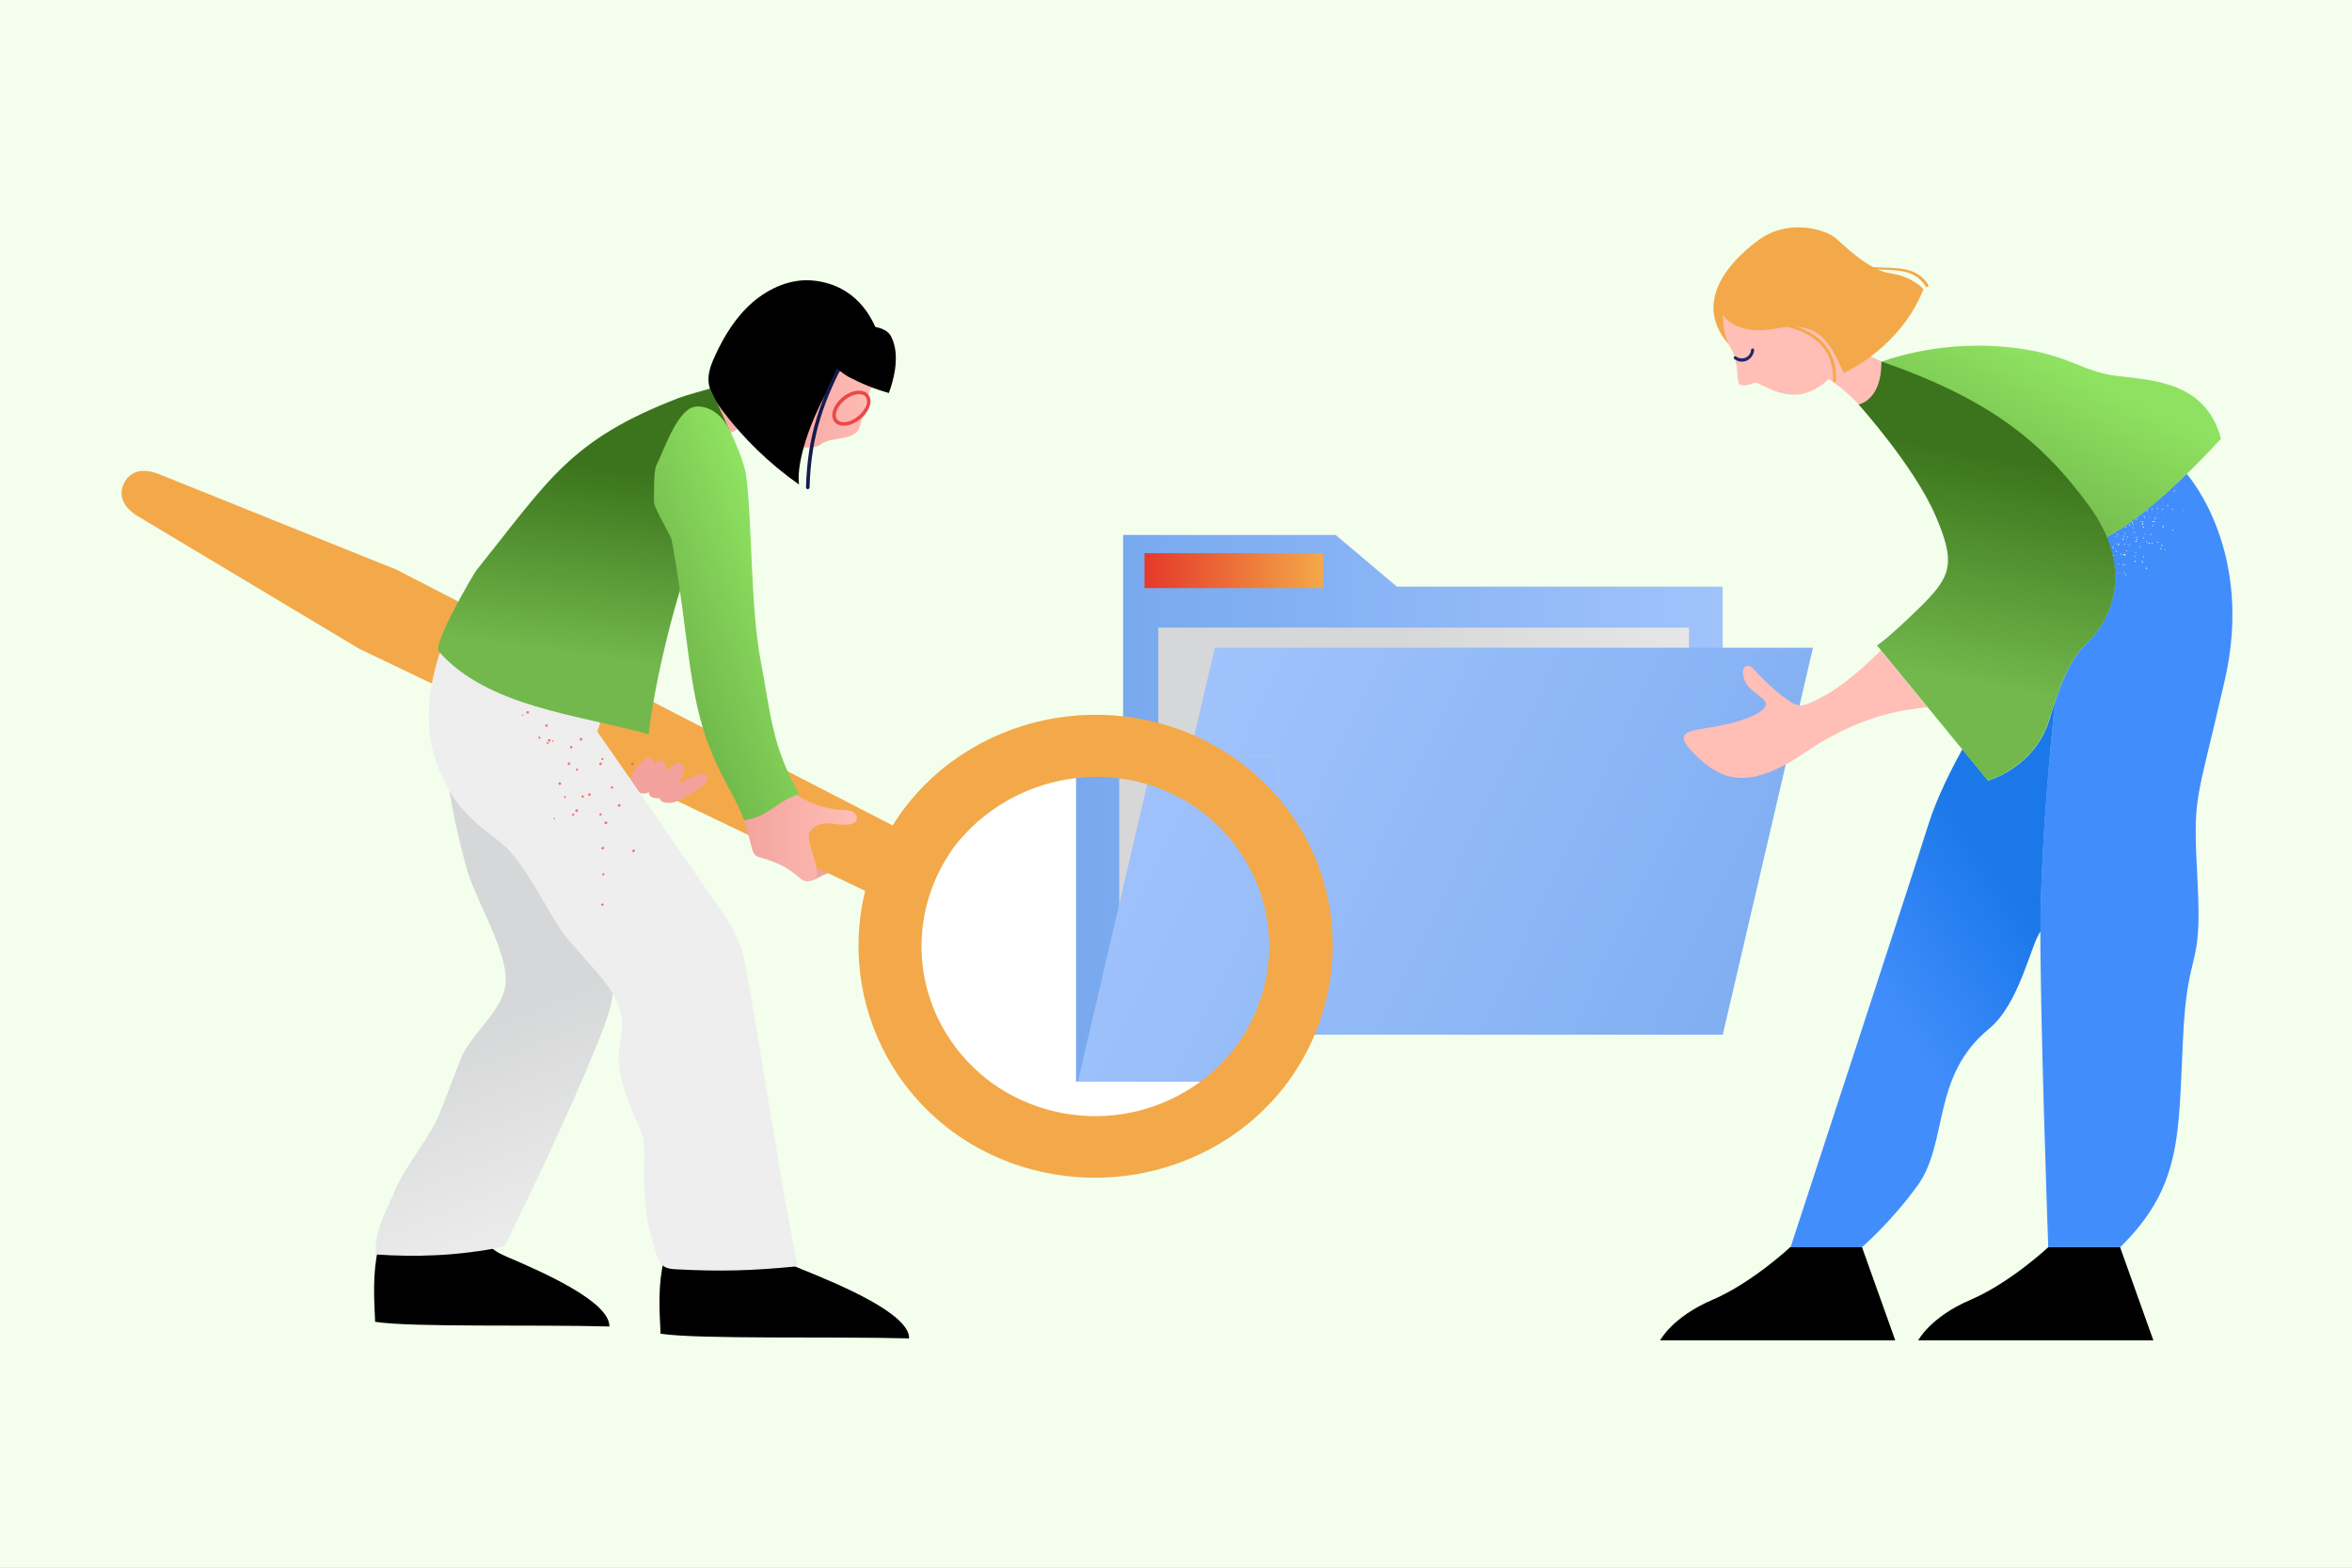
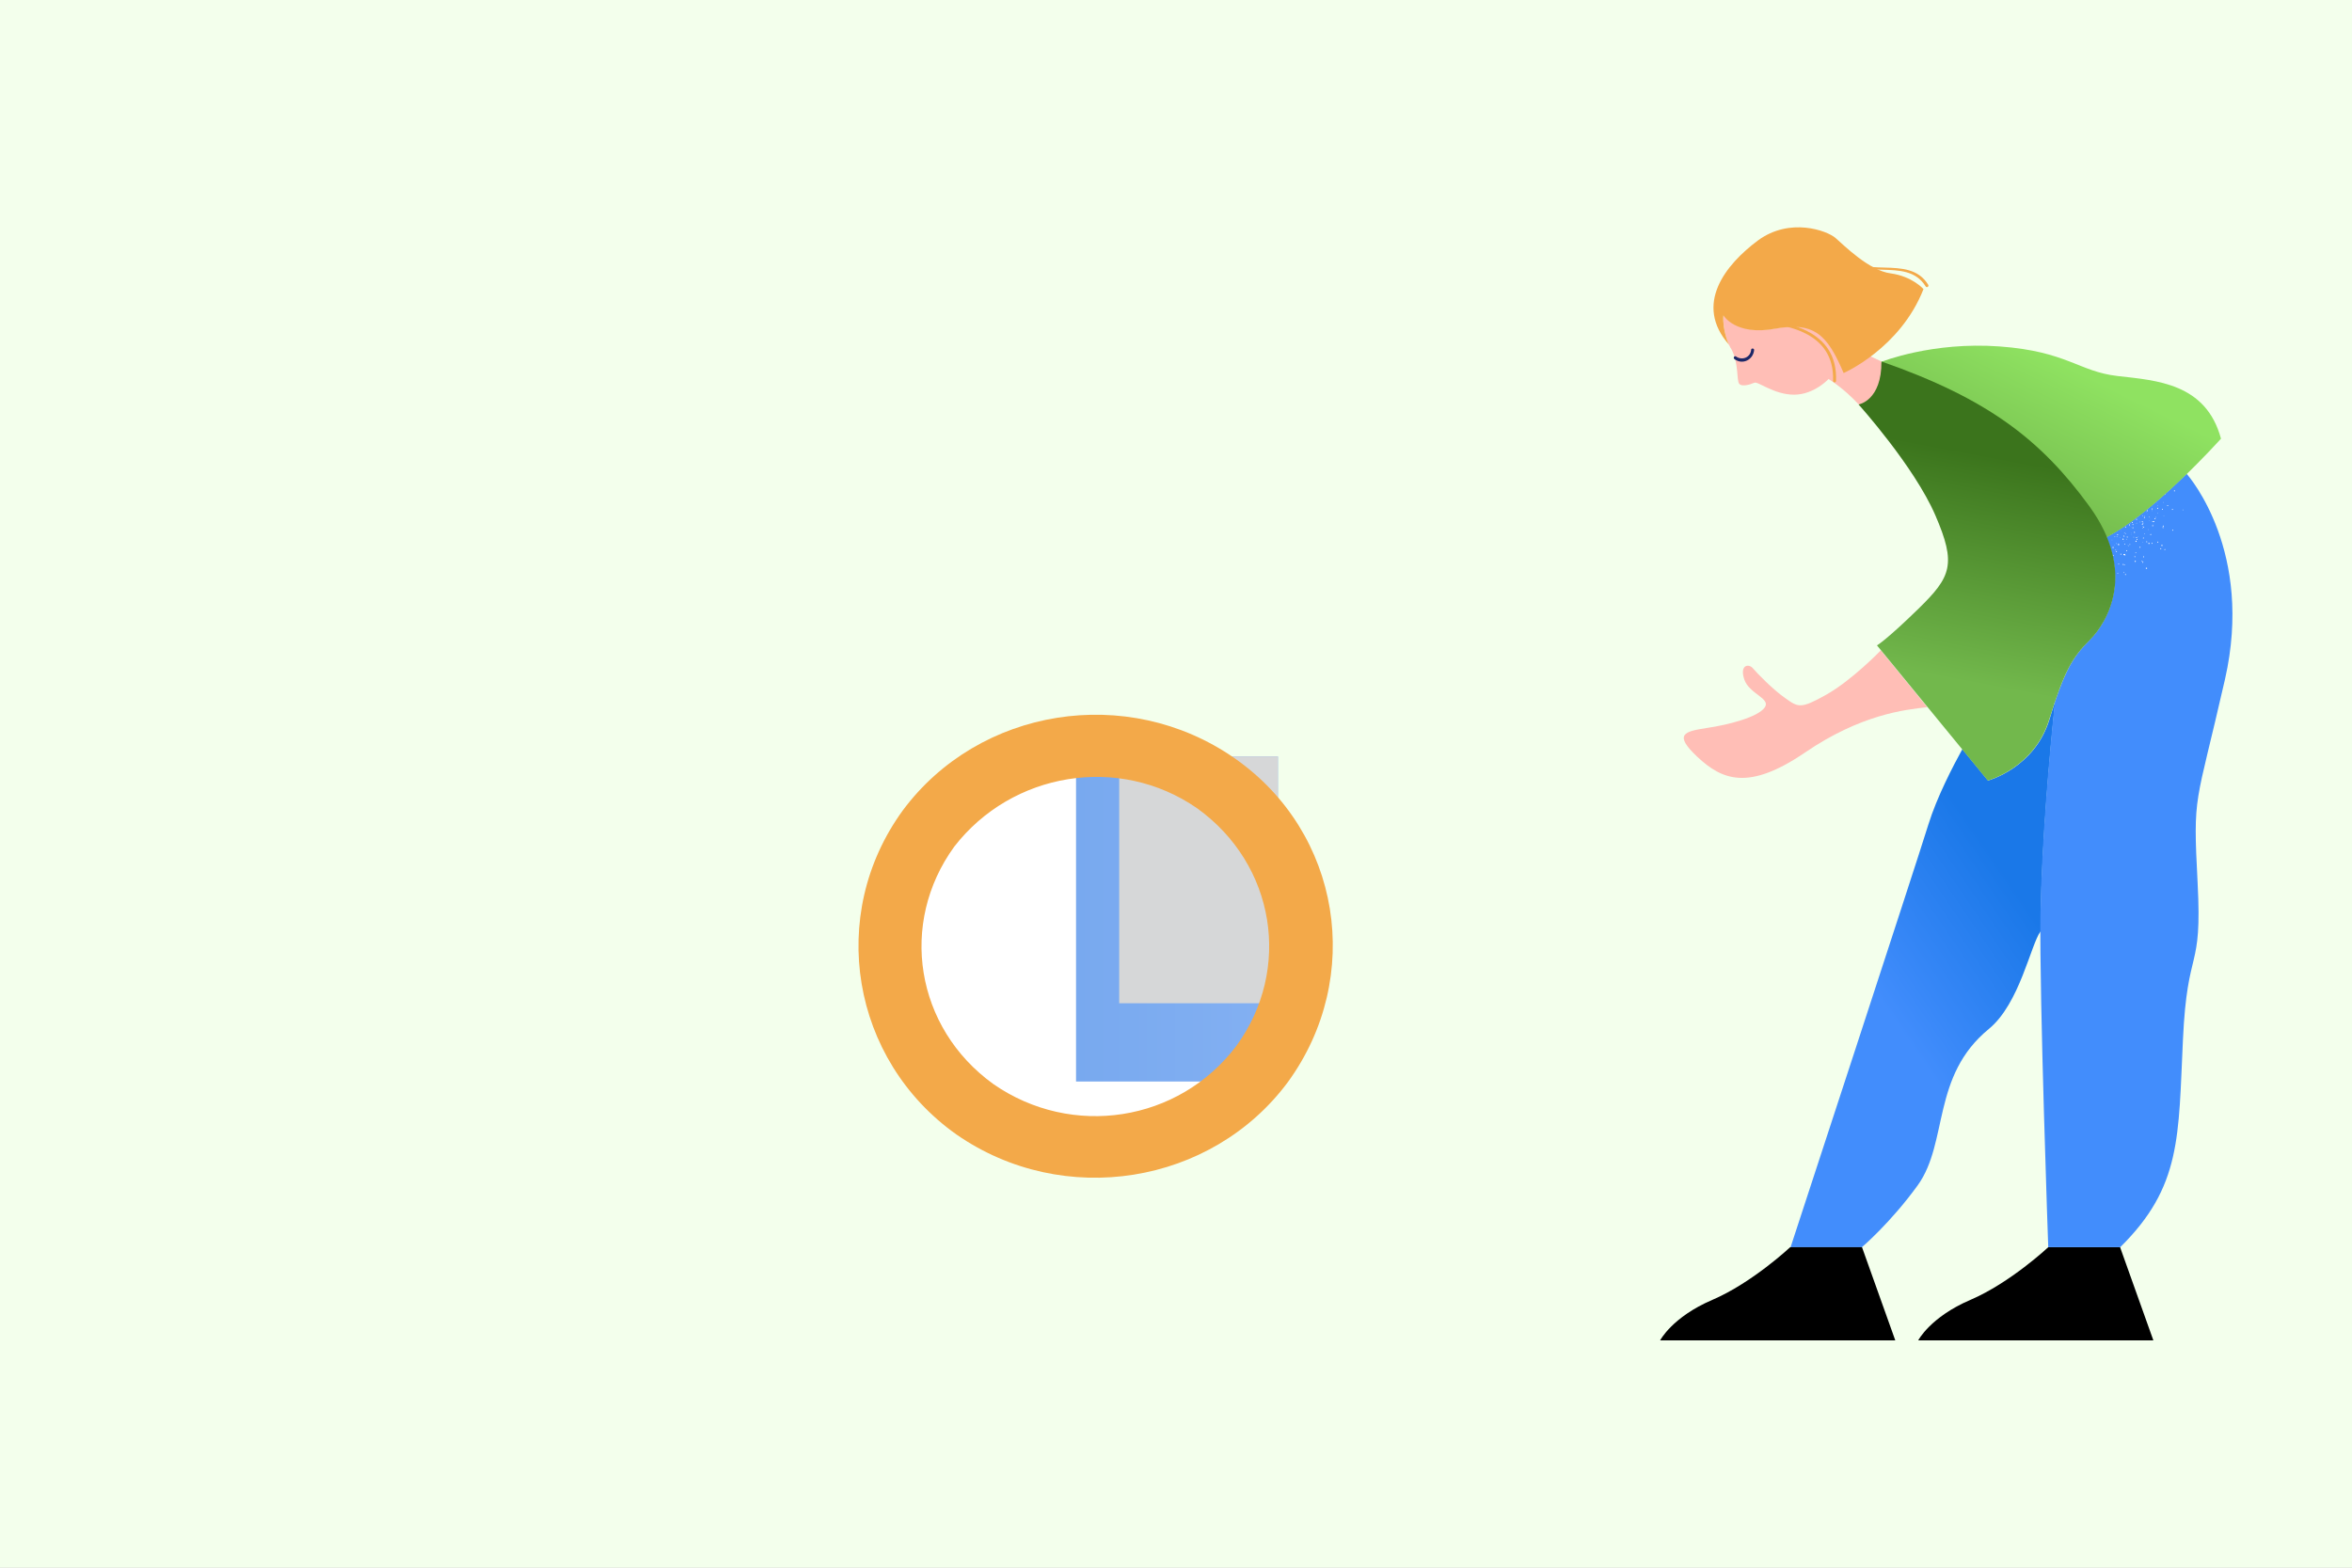
<svg xmlns="http://www.w3.org/2000/svg" width="600" height="400" viewBox="0 0 600 400" fill="none">
  <rect x="0" y="0" width="600" height="400" fill="#333333" stroke="none" />
  <g clip-path="url(#clip0_1399_9108)">
    <rect width="600" height="400" fill="white" />
    <rect width="600" height="400" fill="#F3FFEC" />
    <g clip-path="url(#clip1_1399_9108)">
      <path d="M279.75 292C307.226 292 329.5 269.726 329.5 242.25C329.5 214.774 307.226 192.5 279.75 192.5C252.274 192.5 230 214.774 230 242.25C230 269.726 252.274 292 279.75 292Z" fill="white" />
    </g>
    <g clip-path="url(#clip2_1399_9108)">
      <path d="M286.501 136.5H340.734L356.34 149.673H439.445V263.967H286.501V136.5Z" fill="url(#paint0_linear_1399_9108)" />
      <path d="M337.609 141.148H291.961V150.059H337.609V141.148Z" fill="url(#paint1_linear_1399_9108)" />
      <path d="M430.859 160.133H295.473V247.693H430.859V160.133Z" fill="url(#paint2_linear_1399_9108)" />
-       <path d="M286.882 264.003H439.481L462.5 165.258H309.902L286.882 264.003Z" fill="url(#paint3_linear_1399_9108)" />
    </g>
    <g clip-path="url(#clip3_1399_9108)">
      <path d="M169.892 312.902C170.018 315.699 169.204 318.838 169.33 321.636C167.845 327.845 168.192 333.925 168.512 340.299C178.122 341.775 212.782 340.97 231.913 341.498C232.036 335.301 214.797 327.994 204.615 323.89C202.839 323.173 201.005 322.428 199.659 321.067C196.996 318.377 196.955 314.137 197.085 310.358C187.961 309.855 178.764 310.714 169.892 312.902Z" fill="black" />
      <path d="M99.582 309.862C99.701 312.66 96.35 315.799 96.469 318.596C95.069 324.805 95.395 330.886 95.698 337.26C104.756 338.736 137.427 337.93 155.46 338.458C155.577 332.261 139.326 324.955 129.729 320.85C128.054 320.134 126.326 319.389 125.057 318.028C122.548 315.338 122.509 311.097 122.631 307.319C114.031 306.816 107.945 307.675 99.582 309.862Z" fill="black" />
      <path d="M119.148 221.898C121.356 229.64 129.164 242.151 129.015 250.201C128.875 257.733 120.177 263.392 117.442 270.414C115.592 275.164 113.876 279.846 111.945 284.564C109.767 289.885 103.179 298.033 100.95 303.333C98.184 309.91 95.743 313.44 95.743 320.081C105.99 320.77 116.68 320.536 128.726 318.06C143.124 288.788 152.741 266.371 155.055 259.152C160.478 242.24 150.582 229.038 146.477 208.386C144.633 199.109 141.635 189.746 143.027 180.39C132.767 181.258 122.373 180.52 112.339 178.211C112.805 192.996 115.091 207.669 119.148 221.898Z" fill="url(#paint4_linear_1399_9108)" />
      <path d="M195.235 107.232C192.116 100.455 196.963 97.941 196.828 90.484C196.778 87.747 197.184 84.9 198.69 82.612C202.311 77.109 210.841 77.158 216.437 80.647C218.893 82.178 221.052 84.26 222.38 86.829C224.461 90.854 224.26 95.961 221.872 99.811C221.113 101.034 219.717 109.092 218.697 110.109C216.364 112.438 211.931 111.463 209.366 113.396C207.393 114.884 202.706 113.99 200.448 112.985C196.97 111.436 195.564 107.947 195.235 107.232Z" fill="url(#paint5_linear_1399_9108)" />
      <path d="M215.234 108.63C216.594 108.63 218.136 108.008 219.465 106.922C220.583 106.01 221.416 104.877 221.813 103.734C222.236 102.514 222.118 101.415 221.485 100.642C220.962 100.002 220.154 99.664 219.148 99.664C217.788 99.664 216.246 100.287 214.917 101.372C213.8 102.284 212.965 103.417 212.57 104.56C212.146 105.78 212.263 106.878 212.896 107.652C213.421 108.291 214.227 108.63 215.234 108.63ZM219.147 100.574C219.65 100.574 220.342 100.686 220.777 101.217C221.202 101.737 221.264 102.526 220.949 103.435C220.607 104.422 219.874 105.409 218.886 106.214C217.734 107.155 216.368 107.716 215.233 107.716C214.729 107.716 214.038 107.604 213.603 107.073C213.177 106.553 213.117 105.765 213.431 104.855C213.773 103.868 214.506 102.88 215.494 102.075C216.647 101.136 218.012 100.574 219.147 100.574Z" fill="#E94A47" />
      <path d="M215.229 219.351C215.433 218.687 215.416 217.927 215.043 217.34C214.672 216.752 213.9 216.401 213.245 216.636C213.062 216.702 212.897 216.807 212.733 216.909C210.671 218.182 208.402 219.073 206.17 220.014C205.668 220.226 205.128 220.477 204.883 220.964C204.696 221.339 204.723 221.78 204.763 222.198C204.842 223.036 205.019 223.982 205.73 224.433C206.225 224.746 206.87 224.73 207.429 224.554C207.988 224.378 208.489 224.06 209.008 223.786C210.172 223.173 211.444 222.782 212.602 222.158C213.76 221.534 214.843 220.606 215.229 219.351Z" fill="#F2A19C" />
      <path d="M193.836 106.762C193.353 107.418 192.508 107.677 191.734 107.937C188.166 109.133 184.922 111.131 182.252 113.775C181.054 109.661 179.433 105.681 177.413 101.899C181.197 99.613 184.525 96.652 187.231 93.164C189.897 97.457 192.111 102.014 193.836 106.762Z" fill="#F8AFA9" />
      <path d="M182.349 90.911C184.688 85.767 187.724 80.83 192.003 77.133C196.281 73.435 201.938 70.98 207.564 71.594C218.205 72.753 222.627 80.732 224.297 86.129C214.855 87.65 202.544 113.458 203.825 123.62C196.291 118.326 189.642 111.882 184.119 104.526C182.48 102.34 180.888 99.924 180.74 97.197C180.621 95.016 181.445 92.9 182.349 90.911Z" fill="black" />
      <path d="M206.069 124.813C206.188 124.813 206.302 124.766 206.387 124.683C206.472 124.601 206.522 124.488 206.525 124.369C206.914 110.757 210.285 101.929 216.369 90.402C216.399 90.349 216.419 90.29 216.426 90.23C216.434 90.169 216.429 90.107 216.412 90.048C216.395 89.989 216.366 89.934 216.327 89.887C216.288 89.839 216.24 89.8 216.185 89.771C216.131 89.743 216.071 89.725 216.01 89.72C215.949 89.715 215.887 89.722 215.829 89.742C215.77 89.761 215.716 89.792 215.67 89.832C215.624 89.873 215.586 89.922 215.56 89.977C209.412 101.626 206.005 110.553 205.61 124.343C205.607 124.464 205.651 124.581 205.734 124.669C205.817 124.757 205.932 124.808 206.053 124.812L206.069 124.813Z" fill="#151A4F" />
      <path d="M227.255 85.737C226.361 84.092 224.232 83.498 222.369 83.29C217.419 82.737 212.288 85.84 210.486 90.474C211.819 92.423 213.588 94.43 216.359 96.098C219.587 97.807 223.018 99.24 226.742 100.276C227.511 98.25 230.041 90.869 227.255 85.737Z" fill="black" />
      <path d="M283.558 248.469C289.597 251.019 265.25 252.608 249.193 244.629C244.805 242.448 238.371 238.765 235.402 235.761C227.38 227.644 223.291 223.831 225.415 219.574C227.576 215.24 232.056 215.321 244.56 217.854C250.254 219.007 254.559 220.7 259.778 223.414C275.685 231.685 264.132 240.27 283.558 248.469Z" fill="#23286B" />
      <path d="M34.78 131.489L90.992 165.153C91.261 165.335 91.542 165.498 91.833 165.642L232.777 233.093L240.664 217.285L101.366 145.462C100.806 145.183 100.228 144.943 99.636 144.742L40.092 120.787C36.564 119.589 33.314 119.932 31.653 123.262C29.986 126.6 31.681 129.407 34.78 131.489Z" fill="#F3A949" />
      <path d="M197.586 197.592C201.624 202.921 208.107 206.324 214.795 206.628C215.76 206.672 216.782 206.668 217.613 207.16C218.446 207.651 218.94 208.859 218.329 209.607C218.083 209.908 217.71 210.077 217.339 210.192C215.352 210.806 213.221 210.15 211.141 210.091C209.062 210.033 206.564 211.037 206.349 213.101C206.049 216.012 209.979 223.236 207.695 224.376C203.432 226.503 204.954 221.64 193.531 218.676C192.025 218.285 191.786 216.31 191.394 214.808C189.976 209.37 188.276 204.54 187.134 198.384C190.945 197.386 192.299 197.944 196.238 197.886C194.401 198.739 199.423 196.738 197.586 197.592Z" fill="url(#paint6_linear_1399_9108)" />
      <path d="M180.364 197.882C180.263 197.731 180.087 197.648 179.912 197.596C179.07 197.347 178.177 197.673 177.359 197.993C175.974 198.536 174.583 199.084 173.302 199.841C173.01 200.013 172.502 200.082 172.188 200.208C171.603 200.442 171.174 200.579 170.579 200.786C169.21 201.262 167.645 203.108 168.561 204.228C169.092 204.879 170.147 204.855 170.987 204.845C172.058 204.831 173.043 204.291 173.976 203.766L176.597 202.291C178.179 201.4 180.045 200.424 180.542 198.68C180.609 198.441 180.5 198.087 180.364 197.882Z" fill="#F2A19C" />
      <path d="M166.334 203.421C167.374 203.774 168.625 203.841 169.526 203.214C170.438 202.578 170.888 201.691 171.811 201.071C172.225 200.792 172.569 200.27 172.945 199.942C173.142 199.77 173.289 199.551 173.426 199.331C173.73 198.839 173.994 198.324 174.216 197.79C174.452 197.221 174.64 196.607 174.559 195.997C174.477 195.386 174.065 194.784 173.462 194.653C172.847 194.52 172.247 194.885 171.726 195.232C171.208 195.578 170.688 195.924 170.202 196.312C169.185 197.125 168.323 198.114 167.657 199.23L166.542 200.308C166.246 200.592 165.947 200.883 165.753 201.244C165.427 201.846 165.364 203.092 166.334 203.421Z" fill="#F2A19C" />
      <path d="M163.43 202.393C164.389 202.569 165.347 202.392 166.061 201.729C166.785 201.058 167.036 200.169 167.771 199.51C168.1 199.214 168.54 199.045 168.83 198.71C168.982 198.536 169.084 198.324 169.177 198.114C169.383 197.644 169.552 197.158 169.68 196.661C169.817 196.131 169.908 195.569 169.76 195.041C169.613 194.514 169.176 194.035 168.629 193.995C168.073 193.954 167.591 194.348 167.173 194.718C166.76 195.086 166.346 195.455 165.966 195.856C165.172 196.696 164.536 197.671 164.088 198.736L163.24 199.82C163.016 200.107 162.789 200.4 162.662 200.741C162.453 201.312 162.548 202.232 163.43 202.393Z" fill="#F2A19C" />
      <path d="M161.06 201.762C162.033 201.826 162.554 201.858 163.268 201.196C163.992 200.525 166.545 196.331 166.721 195.849C166.956 195.213 166.949 194.756 166.802 194.229C166.655 193.702 166.217 193.223 165.671 193.183C165.114 193.142 164.632 193.536 164.215 193.906C163.802 194.274 163.387 194.642 163.007 195.043C162.214 195.884 161.577 196.859 161.13 197.923C160.847 198.284 160.346 199.776 160.221 200.117C160.011 200.685 160.804 201.745 161.06 201.762Z" fill="#F2A19C" />
      <path d="M119.22 150.944C111.424 164.869 105.921 181.422 111.924 196.206C116.318 207.026 122.082 210.478 127.849 215.082C133.309 219.441 138.95 230.991 142.778 236.831C146.4 242.357 155.599 250.262 157.808 256.488C160.342 263.63 156.28 266.42 158.586 275.627C159.386 278.819 162.046 285.61 163.51 288.56C164.865 291.291 164.183 297.41 164.288 300.458C164.593 309.367 164.798 310.963 167.273 319.529C167.657 320.863 168.141 322.289 169.284 323.077C170.217 323.721 171.413 323.81 172.548 323.87C184.008 324.478 192.103 324.218 203.523 323.092C198.401 298.984 191.02 246.635 188.96 241.472C187.07 236.738 184.116 232.514 181.188 228.339C169.854 212.174 163.702 202.819 152.368 186.655C154.981 180.24 153.117 172.492 155.73 166.079L130.385 147.015C129.304 146.201 128.165 145.362 126.828 145.139C123.46 144.579 120.886 147.969 119.22 150.944Z" fill="url(#paint7_linear_1399_9108)" />
      <path d="M186.301 110.461C185.773 108.63 181.131 99.148 181.131 99.148C181.131 99.148 174.725 100.934 173.177 101.53C145.402 112.243 140.117 122.314 121.529 145.532C120.745 146.51 110.318 164.377 111.941 166.223C124.377 180.375 147.342 182.297 165.506 187.362C166.724 174.593 173.255 148.381 176.557 142.613C182.126 132.887 188.41 117.765 186.301 110.461Z" fill="url(#paint8_linear_1399_9108)" />
      <path d="M167.415 118.799C169.554 114.496 172.946 103.897 177.755 103.716C181.077 103.591 184.081 105.984 185.669 108.899C187.257 111.813 189.904 118.03 190.335 121.32C191.966 133.768 191.386 154.926 194.143 169.125C196.529 181.415 196.816 190.374 203.891 202.566C196.638 205.246 196.936 207.983 189.879 209.33C186.288 200.227 181.05 194.873 177.696 179.462C175.272 168.326 174.65 155.751 171.375 137.966C171.066 136.293 166.742 129.629 166.818 127.931C166.891 126.334 166.705 120.228 167.415 118.799Z" fill="url(#paint9_linear_1399_9108)" />
      <path opacity="0.86" d="M145.961 190.449C146.056 190.575 146.023 190.797 145.896 190.892C145.769 190.987 145.547 190.955 145.452 190.828C145.357 190.701 145.39 190.48 145.517 190.385C145.645 190.289 145.819 190.258 145.961 190.449ZM161.646 216.738C161.869 216.77 161.963 216.897 161.932 217.119C161.963 217.294 161.772 217.436 161.598 217.468C161.375 217.436 161.281 217.309 161.312 217.087C161.343 216.865 161.471 216.77 161.646 216.738ZM153.802 216.052C154.025 216.084 154.119 216.211 154.088 216.433C154.056 216.655 153.928 216.75 153.706 216.718C153.531 216.749 153.39 216.559 153.421 216.337C153.5 216.178 153.692 216.036 153.802 216.052ZM156.415 200.859C156.446 201.034 156.367 201.191 156.192 201.223C156.016 201.254 155.86 201.175 155.828 201.001C155.796 200.825 155.876 200.669 156.051 200.637C156.178 200.541 156.384 200.684 156.415 200.859ZM148.929 203.169C148.96 203.344 148.881 203.501 148.706 203.533C148.53 203.564 148.374 203.484 148.342 203.31C148.31 203.135 148.39 202.978 148.565 202.946C148.739 202.914 148.899 202.995 148.929 203.169ZM153.844 230.555C154.004 230.634 154.035 230.809 153.954 230.967C153.875 231.126 153.699 231.157 153.542 231.076C153.382 230.997 153.352 230.823 153.368 230.711C153.51 230.506 153.685 230.475 153.844 230.555ZM153.909 193.53C154.005 193.657 153.924 193.815 153.798 193.909C153.671 194.004 153.511 193.924 153.418 193.798C153.323 193.671 153.403 193.513 153.53 193.419C153.704 193.387 153.815 193.402 153.909 193.53ZM147.439 196.269C147.534 196.396 147.454 196.555 147.328 196.649C147.2 196.743 147.041 196.663 146.948 196.537C146.853 196.411 146.933 196.252 147.059 196.158C147.249 196.016 147.407 196.095 147.439 196.269ZM154.006 222.82C154.166 222.9 154.196 223.074 154.18 223.185C154.101 223.344 153.973 223.438 153.815 223.359C153.656 223.279 153.562 223.152 153.641 222.994C153.658 222.883 153.786 222.788 154.006 222.82ZM137.804 188.018C137.9 188.145 137.93 188.319 137.803 188.414C137.676 188.508 137.501 188.54 137.407 188.413C137.312 188.286 137.281 188.112 137.408 188.017C137.534 187.923 137.71 187.892 137.804 188.018ZM153.175 207.523C153.35 207.492 153.491 207.682 153.476 207.793C153.507 207.969 153.38 208.063 153.205 208.094C153.029 208.125 152.935 207.999 152.904 207.824C152.872 207.649 153.064 207.507 153.175 207.523ZM146.185 207.584C146.361 207.553 146.455 207.679 146.487 207.854C146.518 208.029 146.39 208.123 146.216 208.155C146.04 208.186 145.946 208.059 145.915 207.885C145.884 207.71 146.011 207.615 146.185 207.584ZM141.232 189.026C141.279 189.09 141.2 189.247 141.136 189.295C141.072 189.342 140.913 189.263 140.866 189.199C140.818 189.135 140.898 188.977 140.962 188.93C141.09 188.835 141.136 188.898 141.232 189.026ZM141.481 208.712C141.593 208.728 141.577 208.839 141.56 208.95C141.544 209.061 141.369 209.092 141.321 209.028C141.21 209.012 141.179 208.838 141.243 208.79C141.26 208.681 141.371 208.696 141.481 208.712ZM133.468 182.348C133.516 182.412 133.547 182.586 133.483 182.633C133.419 182.681 133.244 182.712 133.197 182.648C133.149 182.584 133.118 182.41 133.182 182.362C133.31 182.268 133.422 182.285 133.468 182.348ZM161.308 194.547C161.483 194.516 161.624 194.706 161.656 194.881C161.687 195.056 161.497 195.197 161.322 195.229C161.147 195.26 161.006 195.071 160.974 194.895C160.942 194.72 161.133 194.578 161.308 194.547ZM153.193 194.557C153.369 194.526 153.509 194.716 153.542 194.891C153.573 195.066 153.382 195.207 153.207 195.239C153.032 195.27 152.891 195.081 152.859 194.905C152.89 194.683 153.018 194.588 153.193 194.557ZM145.141 194.52C145.317 194.489 145.458 194.678 145.49 194.853C145.521 195.029 145.331 195.17 145.156 195.202C144.98 195.233 144.839 195.043 144.807 194.868C144.774 194.693 144.966 194.551 145.141 194.52ZM139.719 185.011C139.75 185.186 139.718 185.407 139.543 185.438C139.367 185.469 139.147 185.437 139.116 185.263C139.085 185.088 139.117 184.867 139.292 184.836C139.464 184.804 139.688 184.837 139.719 185.011ZM154.74 209.619C154.9 209.698 154.978 209.936 154.898 210.095C154.818 210.254 154.58 210.332 154.421 210.252C154.262 210.172 154.12 209.982 154.2 209.823C154.344 209.618 154.518 209.587 154.74 209.619ZM147.253 206.493C147.412 206.572 147.554 206.763 147.41 206.969C147.33 207.128 147.155 207.159 146.981 207.19C146.821 207.11 146.68 206.92 146.759 206.761C146.856 206.491 147.031 206.461 147.253 206.493ZM134.932 181.654C134.963 181.83 134.931 182.05 134.756 182.081C134.58 182.112 134.36 182.08 134.329 181.906C134.233 181.779 134.266 181.558 134.504 181.479C134.631 181.384 134.853 181.416 134.932 181.654ZM158.056 205.175C158.215 205.254 158.357 205.445 158.277 205.603C158.197 205.762 158.007 205.904 157.848 205.824C157.689 205.745 157.595 205.618 157.627 205.395C157.705 205.237 157.897 205.094 158.056 205.175ZM150.456 202.427C150.615 202.507 150.757 202.697 150.677 202.856C150.597 203.015 150.469 203.109 150.248 203.077C150.089 202.997 149.947 202.807 150.026 202.648C150.17 202.443 150.297 202.348 150.456 202.427ZM142.919 199.634C143.078 199.713 143.22 199.904 143.141 200.063C143.061 200.222 142.87 200.364 142.711 200.284C142.552 200.204 142.41 200.014 142.49 199.855C142.522 199.632 142.762 199.554 142.919 199.634ZM148.207 188.283C148.383 188.252 148.524 188.442 148.556 188.617C148.587 188.792 148.396 188.934 148.222 188.965C148.046 188.996 147.905 188.807 147.873 188.632C147.904 188.409 148.031 188.315 148.207 188.283ZM140.106 188.578C140.282 188.547 140.423 188.737 140.455 188.912C140.486 189.087 140.295 189.228 140.121 189.26C139.945 189.291 139.804 189.101 139.772 188.926C139.804 188.704 139.93 188.609 140.106 188.578ZM144.276 203.172C144.436 203.252 144.419 203.363 144.339 203.521C144.259 203.68 144.147 203.663 143.989 203.584C143.83 203.504 143.846 203.393 143.927 203.235C144.054 203.14 144.118 203.092 144.276 203.172ZM145.692 190.353C145.804 190.369 145.899 190.496 145.882 190.606C145.865 190.718 145.738 190.813 145.627 190.795C145.516 190.779 145.42 190.652 145.438 190.542C145.453 190.431 145.581 190.337 145.692 190.353ZM139.707 189.37C139.819 189.386 139.914 189.513 139.945 189.687C139.928 189.798 139.801 189.893 139.691 189.876C139.579 189.859 139.484 189.733 139.501 189.622C139.421 189.385 139.549 189.29 139.707 189.37Z" fill="#FA5B58" />
    </g>
    <g clip-path="url(#clip4_1399_9108)">
      <path d="M274.499 119.5H341.058L360.21 135.669H462.203V275.96H274.499V119.5Z" fill="url(#paint10_linear_1399_9108)" />
      <path d="M451.672 148.508H285.516V255.984H451.672V148.508Z" fill="url(#paint11_linear_1399_9108)" />
-       <path d="M274.968 276.002H462.249L490.5 154.797H303.22L274.968 276.002Z" fill="url(#paint12_linear_1399_9108)" />
    </g>
    <g clip-path="url(#clip5_1399_9108)">
      <path d="M328.541 276.097C309.104 302.287 271.282 308.449 243.966 289.449C217.175 270.449 210.871 233.475 230.308 206.773C249.744 180.583 287.567 174.421 314.883 193.421C342.199 212.421 347.977 249.395 328.541 276.097ZM243.441 216.016C229.257 235.53 233.46 262.232 253.421 276.611C273.383 290.476 300.699 286.368 315.408 266.854C329.592 247.34 325.389 220.638 305.427 206.259C285.465 192.394 258.149 197.016 243.441 216.016Z" fill="#F3A949" />
    </g>
    <g clip-path="url(#clip6_1399_9108)">
      <path d="M456.78 318.227H474.972C474.972 318.227 482.275 312.033 489.255 302.377C497.07 291.422 492.704 274.544 507.365 262.534C515.262 256.043 518.037 240.95 520.597 237.569V233.565C520.893 214.712 522.861 192.451 524.289 179.008C523.75 180.441 523.319 181.956 522.779 183.687C518.953 195.994 507.148 199.159 507.148 199.159L500.6 191.152C498.282 195.372 494.132 203.297 491.949 210.33C488.823 220.446 456.78 318.227 456.78 318.227Z" fill="url(#paint13_linear_1399_9108)" />
      <path d="M540.839 318.227L549.328 342.002H489.339C489.339 342.002 492.412 336.052 502.652 331.67C512.866 327.288 522.514 318.227 522.514 318.227H540.839ZM475.001 318.227L483.491 342.002H423.502C423.502 342.002 426.574 336.052 436.815 331.67C447.028 327.288 456.676 318.227 456.676 318.227H475.001Z" fill="black" />
      <path d="M522.511 318.229H540.865C556.577 302.757 555.687 289.937 556.872 265.322C558.004 240.79 561.831 248.633 560.618 225.317C559.405 201.921 560.025 206.6 567.598 173.33C574.955 140.871 558.651 121.856 557.816 120.883C551.941 126.617 543.99 133.622 537.361 137.03C542.778 149.932 536.902 159.508 533.076 163.295C529.168 167.217 527.147 170.462 524.21 179.064C522.781 192.508 520.814 214.687 520.518 233.622C520.248 254.773 522.511 318.229 522.511 318.229Z" fill="#428DFC" />
      <path d="M539.952 140.6C539.871 140.6 539.871 140.6 539.79 140.681C539.79 140.762 539.79 140.762 539.871 140.844C539.952 140.844 539.952 140.844 540.033 140.763C540.033 140.681 540.033 140.6 539.952 140.6ZM542.216 141.655C542.216 141.736 542.135 141.736 542.054 141.736C541.973 141.736 541.973 141.655 541.973 141.573C541.973 141.493 542.054 141.493 542.135 141.493C542.216 141.574 542.216 141.655 542.216 141.655ZM539.574 136.975C539.574 137.056 539.493 137.056 539.493 137.056C539.413 137.056 539.413 136.975 539.413 136.975C539.413 136.895 539.493 136.895 539.493 136.895C539.574 136.841 539.574 136.895 539.574 136.975ZM541.972 136.975C541.972 137.056 541.892 137.056 541.892 137.056C541.811 137.056 541.811 136.975 541.811 136.975L541.892 136.895C541.972 136.895 541.972 136.975 541.972 136.975ZM544.398 137.056C544.398 137.137 544.318 137.137 544.318 137.137C544.237 137.137 544.237 137.056 544.237 137.056C544.237 136.975 544.318 136.975 544.318 136.975C544.317 136.975 544.398 136.975 544.398 137.056ZM540.329 146.335C540.248 146.416 540.248 146.335 540.167 146.335V146.172H540.329V146.335ZM539.197 139.762C539.116 139.842 539.035 139.842 538.982 139.842C538.901 139.762 538.901 139.68 538.901 139.626C538.982 139.545 539.062 139.545 539.116 139.545C539.197 139.627 539.197 139.708 539.197 139.762ZM541.972 141.574C541.892 141.655 541.811 141.655 541.757 141.655C541.676 141.574 541.676 141.493 541.676 141.439C541.757 141.358 541.838 141.358 541.892 141.358C542.053 141.439 542.053 141.519 541.972 141.574ZM544.829 143.304C544.749 143.385 544.668 143.385 544.614 143.385C544.533 143.304 544.533 143.223 544.533 143.169C544.614 143.088 544.695 143.088 544.749 143.088C544.91 143.17 544.91 143.251 544.829 143.304ZM547.686 145.063C547.606 145.144 547.525 145.144 547.471 145.144C547.39 145.063 547.39 144.981 547.39 144.927C547.471 144.847 547.552 144.847 547.606 144.847C547.767 144.901 547.767 145.063 547.686 145.063ZM543.347 133.893C543.347 133.974 543.347 134.055 543.267 134.055C543.186 134.055 543.105 134.055 543.105 133.974C543.105 133.893 543.105 133.812 543.186 133.812C543.267 133.73 543.347 133.811 543.347 133.893ZM546.635 133.053C546.635 133.134 546.635 133.216 546.554 133.216C546.474 133.216 546.393 133.216 546.393 133.135C546.393 133.054 546.393 132.973 546.474 132.973C546.554 132.973 546.635 132.972 546.635 133.053ZM549.869 132.297C549.869 132.378 549.869 132.459 549.788 132.459C549.708 132.459 549.627 132.459 549.627 132.378C549.627 132.297 549.627 132.216 549.708 132.216C549.788 132.161 549.869 132.215 549.869 132.297ZM541.757 137.57C541.757 137.651 541.676 137.733 541.595 137.733C541.515 137.733 541.434 137.652 541.434 137.57C541.434 137.49 541.515 137.408 541.595 137.408C541.676 137.436 541.757 137.517 541.757 137.57ZM545.073 138.111C545.073 138.192 544.992 138.274 544.911 138.274C544.83 138.274 544.749 138.193 544.749 138.111C544.749 138.031 544.83 137.949 544.911 137.949C544.992 137.95 545.073 138.031 545.073 138.111ZM548.36 138.653C548.36 138.734 548.279 138.816 548.198 138.816C548.117 138.816 548.036 138.735 548.036 138.653C548.036 138.572 548.117 138.491 548.198 138.491C548.306 138.491 548.36 138.572 548.36 138.653ZM551.674 139.167C551.674 139.247 551.594 139.329 551.513 139.329C551.432 139.329 551.351 139.248 551.351 139.167C551.351 139.086 551.432 139.004 551.513 139.004C551.555 139.007 551.594 139.025 551.624 139.055C551.654 139.085 551.672 139.124 551.674 139.167ZM540.329 136.461C540.329 136.542 540.248 136.542 540.167 136.542C540.087 136.542 540.087 136.461 540.087 136.38C540.087 136.298 540.167 136.299 540.248 136.299C540.329 136.381 540.329 136.461 540.329 136.461ZM542.808 137.056C542.808 137.137 542.727 137.137 542.646 137.137C542.566 137.137 542.566 137.056 542.566 136.975C542.566 136.894 542.646 136.894 542.727 136.894C542.728 136.975 542.808 137.056 542.808 137.056ZM545.288 137.652C545.288 137.733 545.207 137.733 545.126 137.733C545.046 137.733 545.046 137.652 545.046 137.57C545.046 137.49 545.126 137.49 545.207 137.49C545.207 137.57 545.288 137.652 545.288 137.652ZM547.767 138.274C547.767 138.355 547.686 138.355 547.606 138.355C547.525 138.355 547.525 138.274 547.525 138.192C547.525 138.111 547.606 138.111 547.686 138.111C547.686 138.192 547.767 138.192 547.767 138.274ZM539.278 141.817H539.116V141.654H539.278V141.817ZM540.544 144.008H540.383V143.845H540.544C540.625 143.927 540.625 144.008 540.544 144.008ZM541.919 146.172H541.757V146.01H541.919C541.972 146.118 541.919 146.172 541.919 146.172ZM544.236 133.811C544.236 133.892 544.236 133.892 544.155 133.974C544.075 133.974 544.075 133.974 543.994 133.893C543.994 133.812 543.994 133.812 544.075 133.73C544.155 133.73 544.236 133.811 544.236 133.811ZM546.797 133.433C546.797 133.514 546.797 133.514 546.716 133.595C546.635 133.595 546.635 133.595 546.554 133.514C546.554 133.433 546.554 133.433 546.635 133.352C546.715 133.351 546.797 133.351 546.797 133.433ZM549.276 133.053C549.276 133.134 549.276 133.134 549.195 133.216C549.114 133.216 549.114 133.216 549.034 133.135C549.034 133.054 549.034 133.054 549.114 132.973C549.195 132.972 549.276 132.972 549.276 133.053ZM540.544 139.086C540.544 139.167 540.464 139.167 540.383 139.086C540.302 139.086 540.302 139.005 540.383 138.923C540.383 138.842 540.464 138.842 540.544 138.923C540.625 138.951 540.625 139.005 540.544 139.086ZM542.646 140.6C542.646 140.681 542.566 140.681 542.485 140.6C542.404 140.6 542.404 140.519 542.485 140.437C542.485 140.357 542.566 140.357 542.646 140.437V140.6ZM544.695 142.115C544.695 142.196 544.614 142.196 544.533 142.115C544.452 142.115 544.452 142.034 544.533 141.953C544.533 141.872 544.614 141.872 544.695 141.953V142.115ZM546.715 143.549C546.715 143.63 546.635 143.63 546.554 143.549C546.473 143.549 546.473 143.468 546.554 143.386C546.554 143.305 546.635 143.305 546.715 143.386C546.796 143.467 546.797 143.549 546.715 143.549ZM541.084 135.406C541.003 135.406 540.922 135.406 541.003 135.325L541.084 135.406ZM542.431 135.839C542.35 135.92 542.35 135.92 542.431 135.839C542.35 135.839 542.269 135.839 542.35 135.759C542.269 135.839 542.35 135.759 542.431 135.839ZM543.698 136.381C543.617 136.381 543.536 136.381 543.617 136.3C543.644 136.3 543.644 136.3 543.698 136.381ZM538.82 137.814H538.739V137.733H538.82C538.901 137.733 538.82 137.814 538.82 137.814ZM539.413 139.086H539.332V139.005H539.413V139.086ZM540.033 140.383H539.952V140.303H540.033V140.383ZM543.563 133.594C543.482 133.675 543.401 133.594 543.401 133.594C543.401 133.514 543.401 133.514 543.563 133.594C543.482 133.514 543.563 133.514 543.563 133.594ZM544.91 133.514C544.829 133.594 544.749 133.514 544.749 133.514C544.829 133.514 544.829 133.433 544.91 133.514C544.91 133.433 544.91 133.433 544.91 133.514ZM540.787 137.219H540.706V137.138H540.787C540.841 137.219 540.841 137.219 540.787 137.219ZM541.838 138.192H541.757V138.111H541.838V138.192ZM542.889 139.167H542.808V139.086H542.889V139.167ZM544.075 133.351C544.075 133.432 543.995 133.432 543.914 133.432C543.833 133.432 543.833 133.351 543.833 133.269C543.833 133.188 543.914 133.188 543.995 133.188C544.021 133.27 544.075 133.27 544.075 133.351ZM546.635 133.811C546.635 133.892 546.554 133.892 546.474 133.892C546.393 133.892 546.393 133.811 546.393 133.729C546.393 133.648 546.474 133.648 546.554 133.648C546.635 133.648 546.715 133.73 546.635 133.811ZM549.276 134.189C549.276 134.27 549.195 134.27 549.114 134.27C549.034 134.27 549.034 134.189 549.034 134.108C549.034 134.027 549.114 134.027 549.195 134.027C549.276 134.109 549.276 134.109 549.276 134.189ZM551.917 134.65C551.917 134.73 551.836 134.73 551.755 134.73C551.674 134.73 551.674 134.65 551.674 134.568C551.674 134.487 551.755 134.487 551.836 134.487C551.836 134.487 551.917 134.569 551.917 134.65ZM541.838 136.841H541.676V136.678H541.838C541.919 136.759 541.919 136.841 541.838 136.841ZM543.401 139.005H543.24V138.842H543.401C543.482 138.869 543.401 138.951 543.401 139.005ZM544.91 141.141H544.749V140.978H544.91C544.992 141.06 544.992 141.141 544.91 141.141ZM546.5 143.251H546.338V143.089H546.5C546.581 143.17 546.581 143.251 546.5 143.251ZM547.929 130.267C547.929 130.348 547.929 130.43 547.848 130.43C547.767 130.43 547.686 130.43 547.686 130.349C547.686 130.268 547.686 130.186 547.767 130.186C547.847 130.186 547.929 130.186 547.929 130.267ZM550.543 129.672C550.543 129.753 550.543 129.835 550.462 129.835C550.381 129.835 550.3 129.835 550.3 129.754C550.3 129.673 550.3 129.591 550.381 129.591C550.489 129.511 550.489 129.591 550.543 129.672ZM553.103 128.97C553.103 129.05 553.103 129.132 553.022 129.132C552.941 129.132 552.86 129.132 552.86 129.051C552.86 128.97 552.86 128.889 552.941 128.889C553.022 128.915 553.022 128.97 553.103 128.97ZM542.35 134.569C542.35 134.65 542.269 134.65 542.189 134.569C542.108 134.569 542.108 134.488 542.189 134.406C542.189 134.325 542.269 134.325 542.35 134.406V134.569ZM544.614 135.92C544.614 136.001 544.533 136.001 544.452 135.92C544.372 135.92 544.372 135.839 544.452 135.758C544.452 135.677 544.533 135.677 544.614 135.758V135.92ZM546.878 137.355C546.878 137.436 546.797 137.436 546.716 137.355C546.635 137.355 546.635 137.274 546.716 137.192C546.716 137.111 546.797 137.111 546.878 137.192V137.355ZM549.061 138.707C549.061 138.788 548.98 138.788 548.899 138.707C548.818 138.707 548.818 138.626 548.899 138.545C548.899 138.464 548.98 138.464 549.061 138.545C549.114 138.572 549.114 138.653 549.061 138.707ZM551.297 140.087C551.297 140.168 551.217 140.168 551.136 140.087C551.055 140.087 551.055 140.006 551.136 139.924C551.136 139.843 551.217 139.843 551.297 139.924C551.378 140.005 551.378 140.087 551.297 140.087ZM540.491 138.951C540.41 138.951 540.329 138.951 540.329 138.87C540.329 138.789 540.329 138.707 540.41 138.707C540.491 138.707 540.571 138.707 540.571 138.788C540.571 138.869 540.491 138.951 540.491 138.951ZM541.084 141.519C541.003 141.519 540.922 141.519 540.922 141.439C540.922 141.358 540.922 141.276 541.003 141.276C541.084 141.276 541.165 141.276 541.165 141.357C541.165 141.439 541.084 141.519 541.084 141.519ZM541.676 144.144C541.595 144.144 541.515 144.144 541.515 144.063C541.515 143.982 541.515 143.9 541.595 143.9C541.676 143.9 541.757 143.9 541.757 143.981C541.757 144.063 541.757 144.063 541.676 144.144ZM542.269 146.714C542.189 146.714 542.108 146.714 542.108 146.633C542.108 146.552 542.108 146.47 542.189 146.47C542.269 146.47 542.35 146.47 542.35 146.551C542.35 146.632 542.35 146.632 542.269 146.714ZM548.818 128.59C548.818 128.59 548.818 128.671 548.737 128.671C548.737 128.671 548.657 128.671 548.657 128.59C548.657 128.59 548.657 128.509 548.737 128.509C548.818 128.536 548.818 128.536 548.818 128.59ZM545.126 133.514C545.126 133.514 545.046 133.594 545.046 133.514C545.046 133.433 544.965 133.433 545.046 133.433C545.046 133.433 545.126 133.352 545.126 133.433V133.514ZM546.635 134.324C546.635 134.324 546.554 134.405 546.554 134.324C546.554 134.324 546.474 134.243 546.554 134.243C546.554 134.243 546.635 134.162 546.635 134.243V134.324ZM548.144 135.164C548.144 135.164 548.063 135.245 548.063 135.164C548.063 135.164 547.983 135.083 548.063 135.083C548.063 135.083 548.144 135.002 548.144 135.083V135.164ZM541.972 136.002C541.972 136.002 541.892 136.002 541.892 135.921C541.892 135.84 541.892 135.84 541.972 135.84C541.972 135.84 542.053 135.84 542.053 135.921C542.053 135.92 542.053 136.002 541.972 136.002ZM542.512 137.652C542.512 137.652 542.431 137.652 542.431 137.571C542.431 137.571 542.431 137.49 542.512 137.49C542.512 137.49 542.593 137.49 542.593 137.571C542.512 137.57 542.512 137.652 542.512 137.652ZM542.97 139.328C542.97 139.328 542.889 139.328 542.889 139.247C542.889 139.247 542.889 139.167 542.97 139.167C542.97 139.167 543.05 139.167 543.05 139.247C543.024 139.247 543.024 139.247 542.97 139.328ZM546.635 131.62C546.635 131.701 546.554 131.701 546.554 131.701C546.474 131.701 546.474 131.62 546.474 131.62C546.474 131.539 546.554 131.539 546.554 131.539C546.635 131.539 546.635 131.62 546.635 131.62ZM548.36 131.836C548.36 131.917 548.279 131.917 548.279 131.917C548.198 131.917 548.198 131.836 548.198 131.836C548.198 131.755 548.279 131.755 548.279 131.755C548.279 131.755 548.36 131.783 548.36 131.836ZM550.031 131.998C550.031 132.079 549.95 132.079 549.95 132.079C549.869 132.079 549.869 131.998 549.869 131.998C549.869 131.917 549.95 131.917 549.95 131.917C550.031 131.917 550.031 131.998 550.031 131.998ZM543.401 134.406H543.321V134.325H543.401V134.406ZM544.452 135.705H544.371V135.624H544.452V135.705ZM545.503 137.056H545.422V136.975H545.503C545.584 136.975 545.584 137.056 545.503 137.056ZM546.581 138.409H546.5V138.328H546.581C546.635 138.328 546.635 138.328 546.581 138.409ZM540.033 137.056C539.952 137.056 539.952 136.975 539.952 136.975C539.952 136.895 540.033 136.895 540.033 136.895C540.113 136.895 540.113 136.975 540.113 136.975C540.113 137.056 540.033 137.056 540.033 137.056ZM539.871 138.788C539.79 138.788 539.79 138.707 539.79 138.707C539.79 138.626 539.871 138.626 539.871 138.626C539.952 138.626 539.952 138.707 539.952 138.707L539.871 138.788ZM539.655 140.438C539.574 140.438 539.574 140.357 539.574 140.357C539.574 140.276 539.655 140.276 539.655 140.276C539.736 140.276 539.736 140.357 539.736 140.357C539.736 140.438 539.736 140.438 539.655 140.438ZM549.869 127.022C549.869 127.103 549.869 127.185 549.788 127.185C549.708 127.185 549.627 127.185 549.627 127.104C549.627 127.023 549.627 126.941 549.708 126.941C549.788 126.94 549.869 126.94 549.869 127.022ZM552.348 126.102C552.348 126.183 552.348 126.264 552.268 126.264C552.187 126.264 552.106 126.264 552.106 126.183C552.106 126.103 552.106 126.021 552.187 126.021C552.295 126.049 552.348 126.049 552.348 126.102ZM554.828 125.209C554.828 125.29 554.828 125.372 554.747 125.372C554.666 125.372 554.585 125.372 554.585 125.291C554.585 125.21 554.585 125.128 554.666 125.128C554.774 125.047 554.828 125.128 554.828 125.209ZM547.174 132.08C547.174 132.161 547.093 132.161 547.012 132.161C546.932 132.161 546.932 132.08 546.932 131.998C546.932 131.917 547.012 131.917 547.093 131.917C547.174 131.917 547.255 131.998 547.174 132.08ZM549.572 133.134C549.572 133.215 549.491 133.215 549.411 133.215C549.33 133.215 549.33 133.134 549.33 133.053C549.33 132.972 549.411 132.972 549.491 132.972C549.572 133.053 549.653 133.134 549.572 133.134ZM551.971 134.27C551.971 134.351 551.89 134.351 551.809 134.351C551.728 134.351 551.728 134.27 551.728 134.189C551.728 134.108 551.809 134.108 551.89 134.108C551.971 134.109 551.971 134.189 551.971 134.27ZM554.397 135.325C554.397 135.406 554.316 135.406 554.235 135.406C554.154 135.406 554.154 135.325 554.154 135.244C554.154 135.163 554.235 135.163 554.316 135.163C554.397 135.245 554.397 135.325 554.397 135.325ZM544.155 134.784C544.075 134.784 543.994 134.784 543.994 134.703C543.994 134.623 543.994 134.541 544.075 134.541C544.155 134.541 544.236 134.541 544.236 134.622C544.236 134.703 544.155 134.784 544.155 134.784ZM545.073 137.273C544.992 137.273 544.911 137.273 544.911 137.192C544.911 137.111 544.911 137.029 544.992 137.029C545.073 137.029 545.153 137.029 545.153 137.11C545.126 137.219 545.126 137.273 545.073 137.273ZM545.961 139.762C545.88 139.762 545.8 139.762 545.8 139.681C545.8 139.6 545.8 139.518 545.88 139.518C545.961 139.518 546.042 139.518 546.042 139.599C546.042 139.708 546.042 139.708 545.961 139.762ZM546.878 142.196C546.797 142.196 546.716 142.196 546.716 142.115C546.716 142.034 546.716 141.953 546.797 141.953C546.878 141.953 546.958 141.953 546.958 142.034C546.932 142.115 546.932 142.196 546.878 142.196ZM549.114 129.889C549.114 129.97 549.034 129.97 548.953 129.97C548.872 129.97 548.872 129.889 548.872 129.807C548.872 129.726 548.953 129.726 548.953 129.726C549.061 129.726 549.114 129.808 549.114 129.889ZM551.755 129.971C551.755 130.052 551.674 130.052 551.594 130.052C551.513 130.052 551.513 129.971 551.513 129.889C551.513 129.807 551.594 129.808 551.594 129.808C551.674 129.808 551.755 129.889 551.755 129.971ZM554.315 130.025C554.315 130.106 554.234 130.106 554.154 130.106C554.073 130.106 554.073 130.025 554.073 129.943C554.073 129.862 554.154 129.862 554.234 129.862C554.315 129.971 554.397 129.971 554.315 130.025ZM556.93 130.106C556.93 130.186 556.849 130.186 556.849 130.186C556.768 130.186 556.768 130.106 556.768 130.106C556.768 130.025 556.849 130.025 556.93 130.025V130.106ZM545.126 132.594C545.046 132.675 544.965 132.675 544.965 132.594C544.884 132.513 544.884 132.431 544.965 132.431C545.046 132.351 545.126 132.351 545.126 132.431C545.207 132.458 545.207 132.54 545.126 132.594ZM546.932 134.569C546.851 134.65 546.77 134.65 546.77 134.569C546.689 134.488 546.689 134.488 546.77 134.406C546.851 134.325 546.851 134.325 546.932 134.406C547.012 134.406 547.012 134.487 546.932 134.569ZM548.737 136.461C548.657 136.542 548.576 136.542 548.576 136.461C548.495 136.381 548.495 136.381 548.576 136.299C548.657 136.218 548.737 136.218 548.737 136.299C548.818 136.381 548.818 136.461 548.737 136.461ZM550.543 138.409C550.462 138.49 550.381 138.49 550.381 138.409C550.3 138.328 550.3 138.246 550.381 138.246C550.462 138.165 550.543 138.165 550.543 138.246C550.623 138.274 550.623 138.328 550.543 138.409ZM552.348 140.303C552.268 140.384 552.187 140.384 552.187 140.303C552.106 140.222 552.106 140.222 552.187 140.141C552.268 140.06 552.348 140.06 552.348 140.141V140.303ZM542.216 136.3C542.135 136.3 542.135 136.219 542.135 136.219C542.135 136.138 542.216 136.138 542.216 136.138C542.296 136.138 542.296 136.219 542.296 136.3L542.216 136.3ZM542.053 138.951C541.972 138.951 541.972 138.87 541.972 138.788C541.972 138.707 542.053 138.707 542.053 138.707C542.134 138.707 542.134 138.788 542.134 138.788C542.216 138.951 542.135 138.951 542.053 138.951ZM541.972 141.574C541.892 141.574 541.892 141.493 541.892 141.412C541.892 141.331 541.972 141.331 542.053 141.331C542.134 141.331 542.134 141.412 542.134 141.493C542.053 141.574 542.053 141.574 541.972 141.574ZM541.919 144.225C541.838 144.225 541.838 144.144 541.838 144.144C541.838 144.063 541.919 144.063 541.999 144.063C542.08 144.063 542.08 144.144 542.08 144.225L541.919 144.225ZM548.737 128.293C548.657 128.374 548.576 128.293 548.576 128.293C548.603 128.239 548.684 128.239 548.737 128.293C548.737 128.239 548.737 128.239 548.737 128.293ZM550.327 128.293C550.327 128.375 550.327 128.375 550.327 128.293C550.246 128.374 550.165 128.293 550.165 128.293C550.246 128.293 550.246 128.239 550.327 128.293ZM551.917 128.375C551.836 128.455 551.755 128.375 551.755 128.375C551.836 128.293 551.836 128.293 551.917 128.375C551.917 128.293 551.917 128.293 551.917 128.375ZM547.174 131.62H547.093V131.539H547.174C547.255 131.539 547.255 131.62 547.174 131.62ZM548.306 132.837H548.225V132.756H548.306V132.837ZM549.357 133.973H549.276V133.892H549.357C549.438 133.893 549.438 133.973 549.357 133.973ZM543.698 132.892C543.617 132.811 543.698 132.729 543.698 132.729C543.778 132.837 543.778 132.837 543.698 132.892C543.778 132.892 543.778 132.892 543.698 132.892ZM543.698 134.569C543.644 134.569 543.644 134.487 543.698 134.569C543.617 134.488 543.698 134.406 543.698 134.406V134.569ZM543.644 136.137C543.563 136.137 543.563 136.083 543.644 136.137C543.563 136.056 543.644 135.974 543.644 135.974C543.644 135.974 543.698 136.002 543.644 136.137ZM552.214 124.831C552.214 124.831 552.214 124.912 552.133 124.912C552.133 124.912 552.052 124.912 552.052 124.831C552.052 124.831 552.052 124.75 552.133 124.75C552.133 124.831 552.214 124.831 552.214 124.831ZM547.686 129.672C547.686 129.672 547.606 129.753 547.606 129.672C547.606 129.672 547.525 129.591 547.606 129.591C547.606 129.591 547.686 129.511 547.686 129.591C547.632 129.591 547.686 129.672 547.686 129.672ZM549.114 130.348C549.114 130.348 549.034 130.429 549.034 130.348C549.034 130.348 548.953 130.267 549.034 130.267C549.034 130.267 549.114 130.186 549.114 130.267V130.348ZM550.543 131.025C550.543 131.025 550.462 131.106 550.462 131.025C550.462 131.025 550.381 130.944 550.462 130.944C550.462 130.944 550.543 130.863 550.543 130.944V131.025ZM552.051 131.62C552.051 131.62 551.971 131.701 551.971 131.62C551.971 131.62 551.89 131.539 551.971 131.539C551.971 131.539 552.051 131.458 552.051 131.539V131.62ZM545.449 131.836C545.449 131.836 545.368 131.836 545.368 131.755C545.368 131.755 545.368 131.674 545.449 131.674C545.449 131.674 545.53 131.674 545.53 131.755C545.449 131.783 545.449 131.783 545.449 131.836ZM545.961 133.27C545.961 133.27 545.88 133.27 545.88 133.189C545.88 133.189 545.88 133.108 545.961 133.108C545.961 133.108 546.042 133.108 546.042 133.189C546.042 133.27 546.042 133.27 545.961 133.27ZM546.581 134.784C546.581 134.784 546.5 134.784 546.5 134.703C546.5 134.703 546.5 134.623 546.581 134.623C546.581 134.623 546.661 134.623 546.661 134.703L546.581 134.784ZM547.093 136.3C547.093 136.3 547.012 136.3 547.012 136.219C547.012 136.219 547.012 136.138 547.093 136.138C547.093 136.138 547.174 136.138 547.174 136.219C547.174 136.219 547.174 136.3 547.093 136.3ZM548.979 129.294C548.898 129.294 548.898 129.213 548.898 129.213C548.898 129.213 548.979 129.212 548.979 129.294C548.979 129.212 549.061 129.294 548.979 129.294ZM550.031 130.106C549.95 130.106 549.95 130.106 550.031 130.106C549.95 130.106 549.95 130.025 549.95 130.025C549.95 129.971 549.95 129.971 550.031 130.106C550.031 130.025 550.031 130.025 550.031 130.106ZM545.503 131.161C545.449 131.161 545.449 131.161 545.503 131.161C545.422 131.08 545.422 131.08 545.503 131.08V131.161ZM545.665 132.458C545.584 132.458 545.584 132.458 545.665 132.458C545.584 132.378 545.584 132.378 545.665 132.378V132.458ZM550.623 127.617C550.543 127.699 550.623 127.699 550.623 127.617H550.543C550.543 127.536 550.543 127.536 550.623 127.617ZM551.836 127.995H551.755C551.755 127.914 551.836 127.914 551.836 127.995C551.836 127.914 551.917 127.995 551.836 127.995ZM547.255 130.025C547.174 130.025 547.174 130.025 547.255 130.025L547.174 129.944C547.174 129.889 547.255 129.971 547.255 130.025ZM547.847 131.161C547.767 131.161 547.767 131.161 547.847 131.161L547.766 131.08C547.767 131.025 547.847 131.025 547.847 131.161ZM548.44 132.297L548.36 132.216C548.44 132.161 548.44 132.161 548.44 132.297ZM549.735 127.617H549.654V127.536H549.735C549.788 127.617 549.788 127.617 549.735 127.617ZM550.408 129.05H550.327V128.97H550.408C550.489 128.97 550.489 129.05 550.408 129.05ZM547.552 130.647C547.471 130.566 547.471 130.484 547.552 130.484C547.632 130.565 547.632 130.565 547.552 130.647C547.632 130.647 547.632 130.647 547.552 130.647Z" fill="white" />
      <path d="M479.962 92.318C479.962 92.318 492.898 87.125 510.119 88.396C527.339 89.666 530.277 94.806 540.194 95.942C550.111 97.078 562.751 97.755 566.578 111.929C566.578 111.929 548.98 131.62 536.503 137.517L474.169 103.246C474.168 103.246 480.043 100.297 479.962 92.318Z" fill="url(#paint14_linear_1399_9108)" />
      <path d="M479.798 165.945C479.798 165.945 472.441 173.573 465.891 177.251C459.343 180.93 458.75 180.497 455.435 178.144C452.12 175.818 448.294 171.815 447.162 170.516C446.111 169.245 443.712 169.624 444.979 173.384C446.245 177.089 451.905 178.225 450.153 180.551C448.428 182.958 441.044 184.933 435.412 185.744C429.779 186.637 426.761 187.26 433.014 193.128C439.32 199.025 446.031 201.811 460.368 192.073C474.732 182.255 485.997 181.065 491.656 180.442L479.798 165.945Z" fill="#FFBEB6" />
      <path d="M474.162 103.244C474.162 103.244 488.284 118.932 493.701 131.455C499.118 143.979 497.77 147.144 489.416 155.312C481.062 163.454 478.824 164.671 478.824 164.671L507.094 199.158C507.094 199.158 518.898 195.993 522.726 183.686C526.552 171.379 528.6 167.754 533.182 163.237C537.684 158.719 545.202 145.954 532.967 129.129C520.705 112.305 507.177 101.728 479.957 92.234" fill="url(#paint15_linear_1399_9108)" />
      <path d="M466.189 96.537C466.189 96.537 470.015 98.728 474.166 103.191C474.166 103.191 480.041 102.217 479.96 92.236L468.156 86.664L466.189 96.537Z" fill="#FFBEB6" />
      <path d="M441.013 87.857C441.013 87.938 441.093 88.02 441.093 88.02C441.255 88.317 441.39 88.696 441.632 88.993C443.6 92.618 442.979 97 443.653 97.892C444.327 98.785 446.51 98.109 447.48 97.676C448.369 97.135 452.438 100.704 457.694 100.704C462.571 100.704 467.314 96.945 469.336 92.779C465.59 84.692 462.032 82.067 452.87 83.799C442.872 85.611 439.719 80.391 439.719 80.391C439.342 83.853 440.635 87.019 441.013 87.857Z" fill="#FFBEB6" />
      <path d="M439.645 80.468C439.645 80.468 442.717 85.743 452.796 83.876C462.794 82.063 466.109 85.309 470.313 95.182C470.313 95.182 484.758 88.906 490.688 73.76C490.688 73.76 487.831 70.514 482.334 69.756C476.835 69.079 470.314 62.507 468.212 60.694C466.11 58.882 456.623 55.339 448.431 61.371C440.238 67.484 431.965 77.681 441.128 88.014C441.073 88.069 439.349 84.39 439.645 80.468Z" fill="#F3A949" />
      <path d="M445.143 81.441C455.519 81.522 468.913 84.01 468.374 97.21C468.374 97.671 467.62 97.671 467.62 97.21C468.079 84.389 455.062 82.28 445.145 82.199C444.631 82.198 444.631 81.441 445.143 81.441ZM491.228 73.056C486.269 65.049 474.088 72.596 468.968 64.536C468.752 64.156 469.345 63.779 469.642 64.156C474.681 72.001 486.862 64.454 491.902 72.676C492.143 73.137 491.469 73.515 491.228 73.056Z" fill="#F3A949" />
      <path d="M447.484 89.286C447.269 91.774 444.547 93.208 442.445 91.612C442.067 91.314 442.445 90.719 442.822 90.935C444.413 92.071 446.568 91.233 446.73 89.204C446.73 88.826 447.484 88.826 447.484 89.286Z" fill="#1C2868" />
    </g>
  </g>
  <defs>
    <linearGradient id="paint0_linear_1399_9108" x1="439.445" y1="200.233" x2="286.501" y2="200.233" gradientUnits="userSpaceOnUse">
      <stop stop-color="#A1C3FC" />
      <stop offset="1" stop-color="#78A9EF" />
    </linearGradient>
    <linearGradient id="paint1_linear_1399_9108" x1="337.609" y1="145.604" x2="291.961" y2="145.604" gradientUnits="userSpaceOnUse">
      <stop stop-color="#F3A949" />
      <stop offset="1" stop-color="#E5382A" />
    </linearGradient>
    <linearGradient id="paint2_linear_1399_9108" x1="430.859" y1="203.913" x2="295.473" y2="203.913" gradientUnits="userSpaceOnUse">
      <stop stop-color="#E6E6E6" />
      <stop offset="0.554" stop-color="#D6D7D8" />
    </linearGradient>
    <linearGradient id="paint3_linear_1399_9108" x1="300.712" y1="179.322" x2="484.837" y2="267.891" gradientUnits="userSpaceOnUse">
      <stop stop-color="#A1C3FC" />
      <stop offset="1" stop-color="#78A9EF" />
    </linearGradient>
    <linearGradient id="paint4_linear_1399_9108" x1="175.463" y1="313.498" x2="145.263" y2="236.311" gradientUnits="userSpaceOnUse">
      <stop offset="0.09" stop-color="#EEEEEE" />
      <stop offset="0.818" stop-color="#D6D7D8" />
    </linearGradient>
    <linearGradient id="paint5_linear_1399_9108" x1="223.813" y1="96.203" x2="194.187" y2="96.203" gradientUnits="userSpaceOnUse">
      <stop stop-color="#FFBEB6" />
      <stop offset="1" stop-color="#F2A19C" />
    </linearGradient>
    <linearGradient id="paint6_linear_1399_9108" x1="218.601" y1="211.137" x2="187.134" y2="211.137" gradientUnits="userSpaceOnUse">
      <stop stop-color="#FFBEB6" />
      <stop offset="1" stop-color="#F2A19C" />
    </linearGradient>
    <linearGradient id="paint7_linear_1399_9108" x1="159.715" y1="214.024" x2="234.563" y2="19.826" gradientUnits="userSpaceOnUse">
      <stop offset="0.09" stop-color="#EEEEEE" />
      <stop offset="0.818" stop-color="#D6D7D8" />
    </linearGradient>
    <linearGradient id="paint8_linear_1399_9108" x1="129.19" y1="164.773" x2="135.681" y2="117.045" gradientUnits="userSpaceOnUse">
      <stop stop-color="#72B84C" />
      <stop offset="1" stop-color="#3B741C" />
    </linearGradient>
    <linearGradient id="paint9_linear_1399_9108" x1="203.922" y1="156.25" x2="171.604" y2="168.596" gradientUnits="userSpaceOnUse">
      <stop stop-color="#8FE261" />
      <stop offset="1" stop-color="#72B84C" />
    </linearGradient>
    <linearGradient id="paint10_linear_1399_9108" x1="462.203" y1="197.729" x2="274.499" y2="197.729" gradientUnits="userSpaceOnUse">
      <stop stop-color="#A1C3FC" />
      <stop offset="1" stop-color="#78A9EF" />
    </linearGradient>
    <linearGradient id="paint11_linear_1399_9108" x1="451.672" y1="202.246" x2="285.516" y2="202.246" gradientUnits="userSpaceOnUse">
      <stop stop-color="#E6E6E6" />
      <stop offset="0.554" stop-color="#D6D7D8" />
    </linearGradient>
    <linearGradient id="paint12_linear_1399_9108" x1="291.942" y1="172.06" x2="517.926" y2="280.749" gradientUnits="userSpaceOnUse">
      <stop stop-color="#A1C3FC" />
      <stop offset="1" stop-color="#78A9EF" />
    </linearGradient>
    <linearGradient id="paint13_linear_1399_9108" x1="481.85" y1="258.743" x2="518.851" y2="233.561" gradientUnits="userSpaceOnUse">
      <stop stop-color="#428DFC" />
      <stop offset="0.37" stop-color="#3385F5" />
      <stop offset="0.999" stop-color="#1A78E8" />
    </linearGradient>
    <linearGradient id="paint14_linear_1399_9108" x1="566.657" y1="112.73" x2="548.761" y2="149.224" gradientUnits="userSpaceOnUse">
      <stop stop-color="#8FE261" />
      <stop offset="1" stop-color="#72B84C" />
    </linearGradient>
    <linearGradient id="paint15_linear_1399_9108" x1="489.378" y1="171.778" x2="500.117" y2="114.883" gradientUnits="userSpaceOnUse">
      <stop stop-color="#72B84C" />
      <stop offset="1" stop-color="#3B741C" />
    </linearGradient>
    <clipPath id="clip0_1399_9108">
      <rect width="600" height="400" fill="white" />
    </clipPath>
    <clipPath id="clip1_1399_9108">
      <rect width="99.5" height="99.5" fill="white" transform="translate(230 192.5)" />
    </clipPath>
    <clipPath id="clip2_1399_9108">
-       <rect width="176" height="127.5" fill="white" transform="matrix(-1 0 0 1 462.5 136.5)" />
-     </clipPath>
+       </clipPath>
    <clipPath id="clip3_1399_9108">
-       <rect width="201.5" height="270" fill="white" transform="matrix(-1 0 0 1 232.5 71.5)" />
-     </clipPath>
+       </clipPath>
    <clipPath id="clip4_1399_9108">
      <rect width="51.5" height="83" fill="white" transform="matrix(-1 0 0 1 326 193)" />
    </clipPath>
    <clipPath id="clip5_1399_9108">
      <rect width="121" height="121" fill="white" transform="translate(219 179.5)" />
    </clipPath>
    <clipPath id="clip6_1399_9108">
      <rect width="146" height="284" fill="white" transform="matrix(-1 0 0 1 569.5 58)" />
    </clipPath>
  </defs>
</svg>